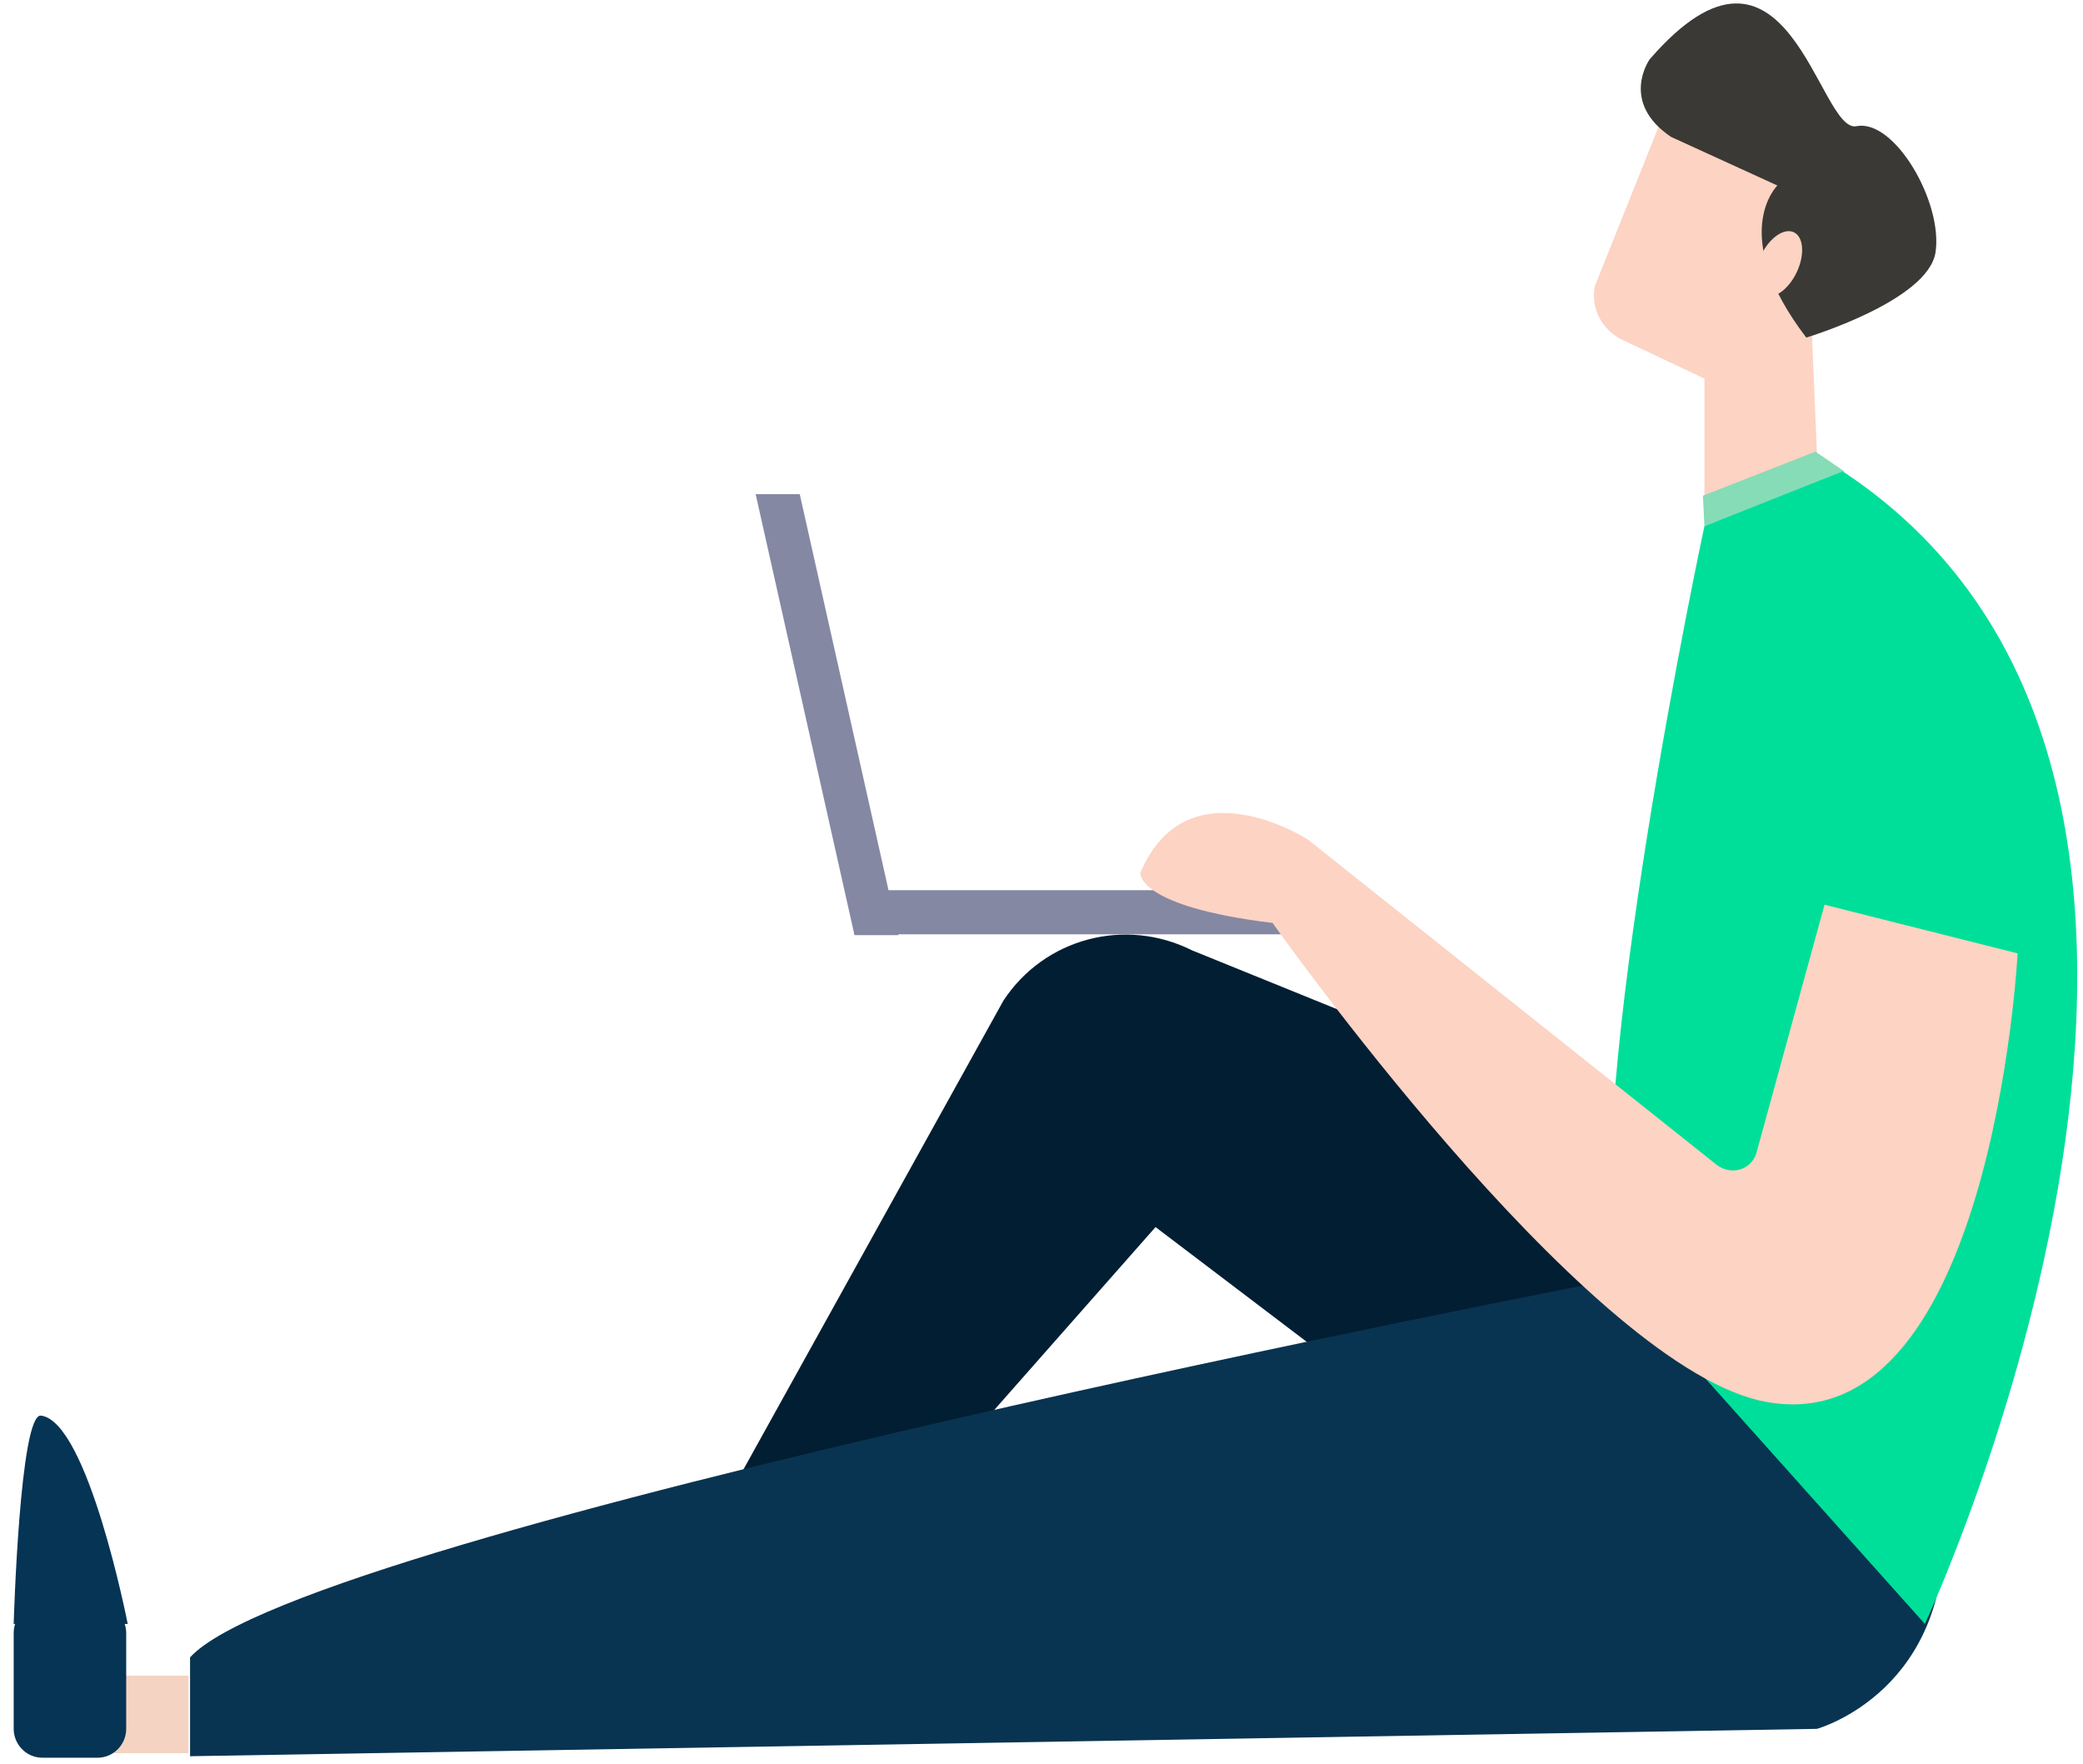
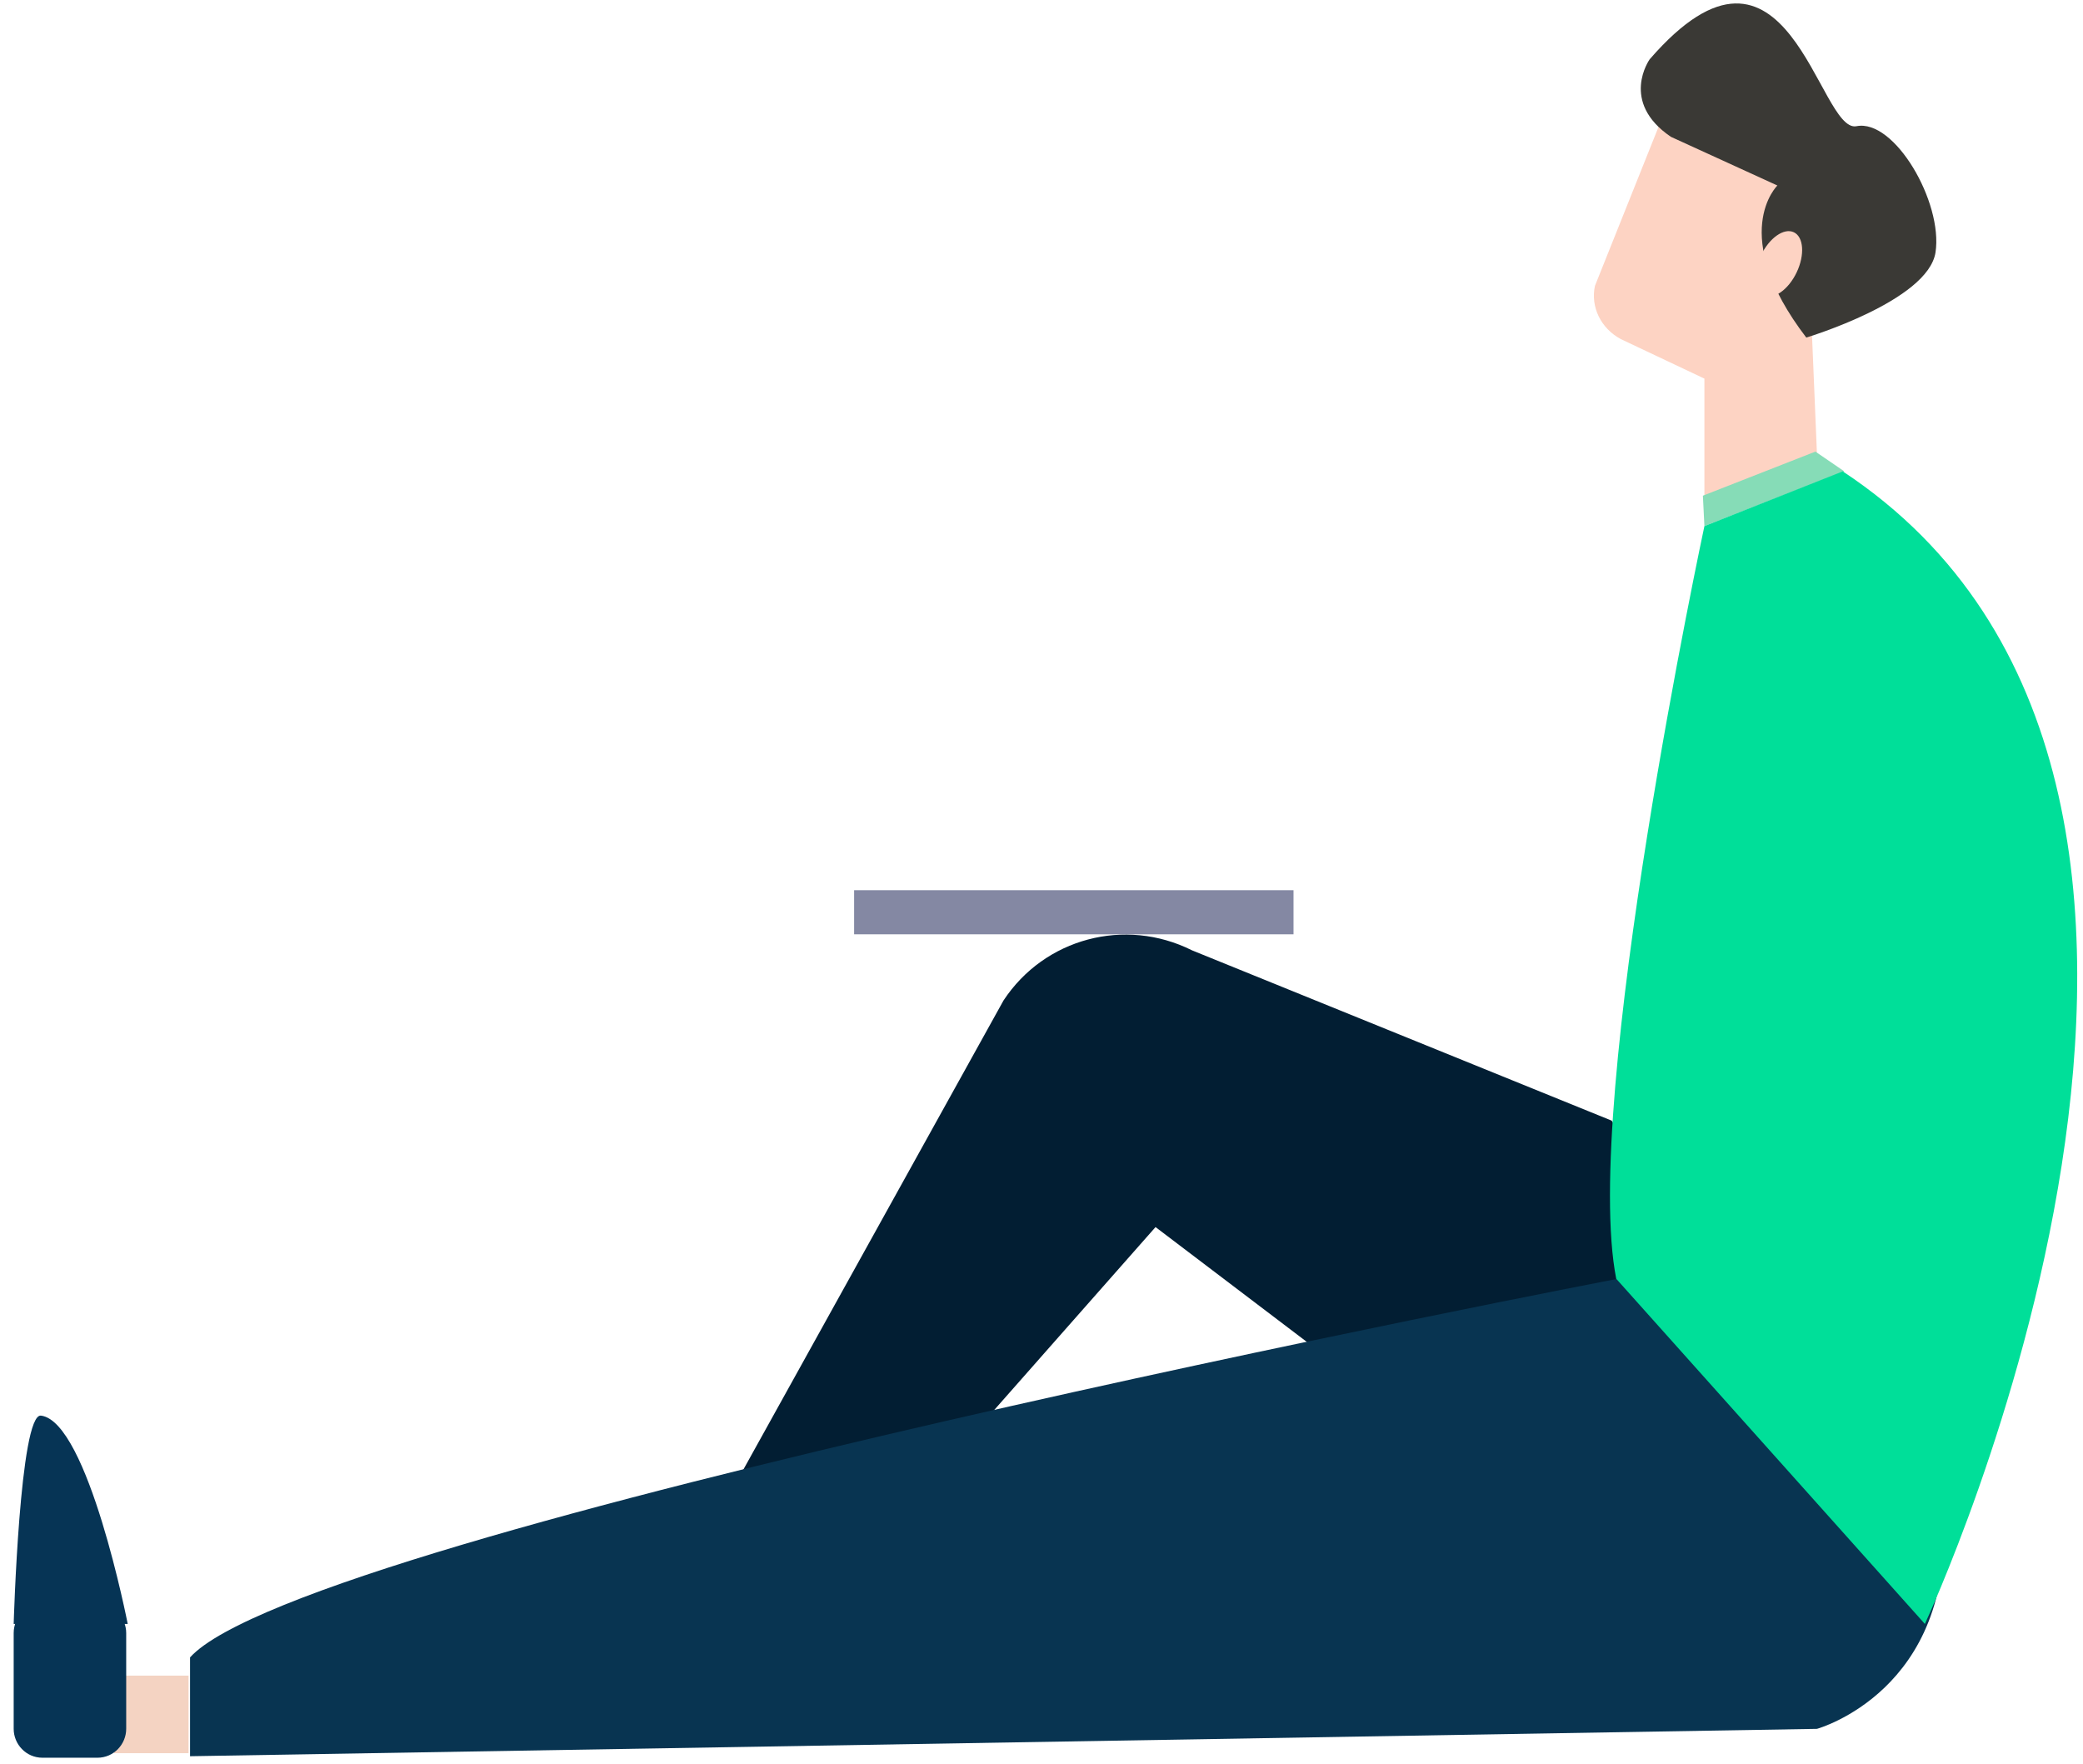
<svg xmlns="http://www.w3.org/2000/svg" width="137" height="116" viewBox="0 0 137 116" fill="none">
-   <path d="M59.1 61.5H56.2L49.7 32.5H52.6L59.1 61.5Z" fill="#8488A3" />
  <path d="M85.076 61.446V58.545L56.176 58.545V61.446L85.076 61.446Z" fill="#8488A3" />
  <path d="M12.4 110.2H7.5V115.3H12.4V110.2Z" fill="#F4D3C2" />
  <path d="M106 73.7L78.4 62.5C74 60.3 68.7 61.7 66 65.8L46.2 101.5L61.8 96.8L76 80.7L87.2 89.2L113.8 85.8L106 73.7Z" fill="#021E33" />
  <path d="M106.4 84.1C106.4 84.1 20 100.7 12.5 109V115.5L119.5 113.7C119.5 113.7 128.6 111.2 127.8 99.5L106.4 84.1Z" fill="#083451" />
  <path d="M6.4 115.6H2.8C1.7 115.6 0.9 114.7 0.9 113.7V107.4C0.9 106.3 1.8 105.5 2.8 105.5H6.4C7.5 105.5 8.3 106.4 8.3 107.4V113.7C8.3 114.7 7.5 115.6 6.4 115.6Z" fill="#063455" />
  <path d="M0.9 106.8C0.9 106.8 1.3 92.9 2.7 93.1C5.8 93.5 8.4 106.8 8.4 106.8H0.9Z" fill="#063455" />
  <path d="M109.9 6.3L104.9 18.8C104.6 20.2 105.3 21.6 106.6 22.3L112.1 24.9V32.6L119.5 29.8L118.6 8.2L109.9 6.3Z" fill="#FDD3C3" />
  <path d="M109.9 9L116.9 12.2C116.9 12.2 113.6 15.4 118.8 22.2C118.8 22.2 126.8 19.8 127.3 16.6C127.8 13.3 124.6 7.8 122.1 8.3C119.6 8.8 117.6 -6.6 108.5 3.9C108.5 3.9 106.5 6.7 109.9 9Z" fill="#3A3935" />
  <path d="M112 32.6L112.1 34.6L121.3 31L119.4 29.7L112 32.6Z" fill="#86DCB7" />
  <path d="M112.1 34.6C112.1 34.6 104 72.4 106.3 84.1L126.6 106.8C126.6 106.8 152.4 51.6 121.2 31L112.1 34.6Z" fill="#00DF99" />
  <path d="M118.168 17.911C118.713 16.764 118.63 15.584 117.982 15.275C117.333 14.967 116.366 15.647 115.82 16.794C115.274 17.941 115.357 19.121 116.006 19.429C116.654 19.738 117.622 19.058 118.168 17.911Z" fill="#FDD3C3" />
-   <path d="M120 59.5L115.5 75.9C115.1 77 113.8 77.3 112.9 76.6L86 55.2C86 55.2 78.1 50.1 75 57.4C75 57.4 74.7 59.6 83.7 60.7C83.7 60.7 103.9 89.3 115.7 92.1C131 95.6 132.7 62.7 132.7 62.7L120 59.5Z" fill="#FDD3C3" />
</svg>